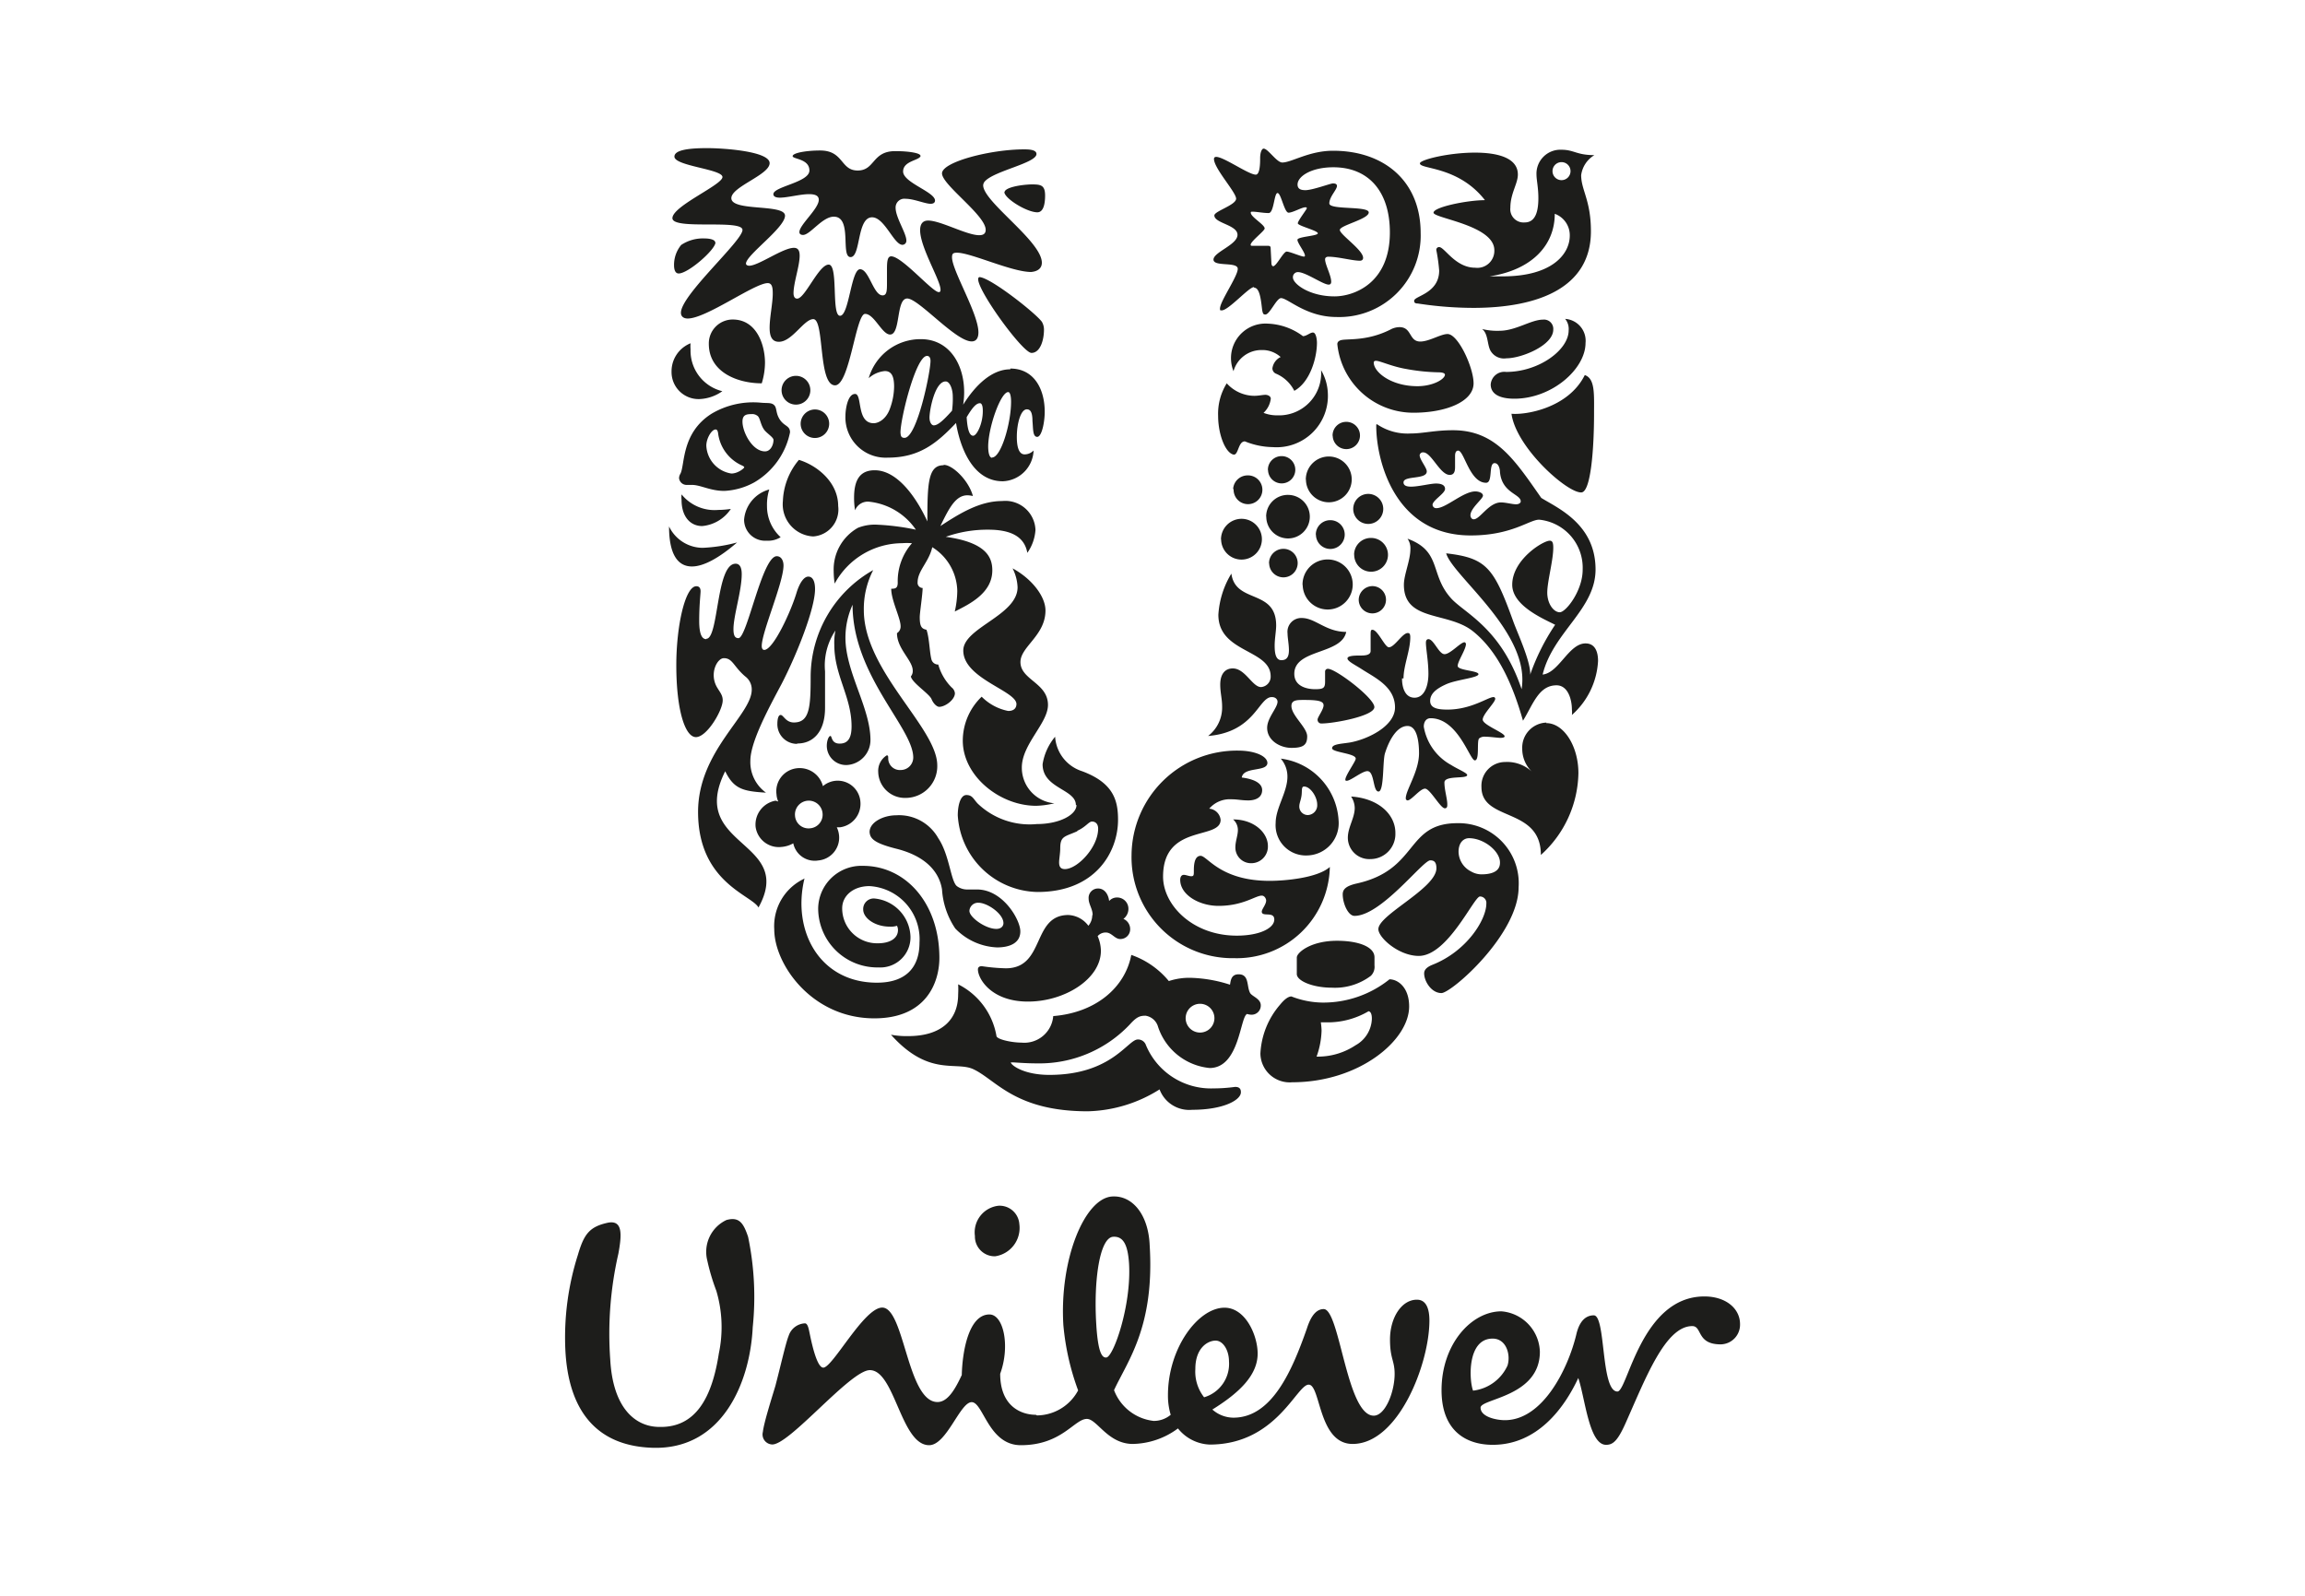
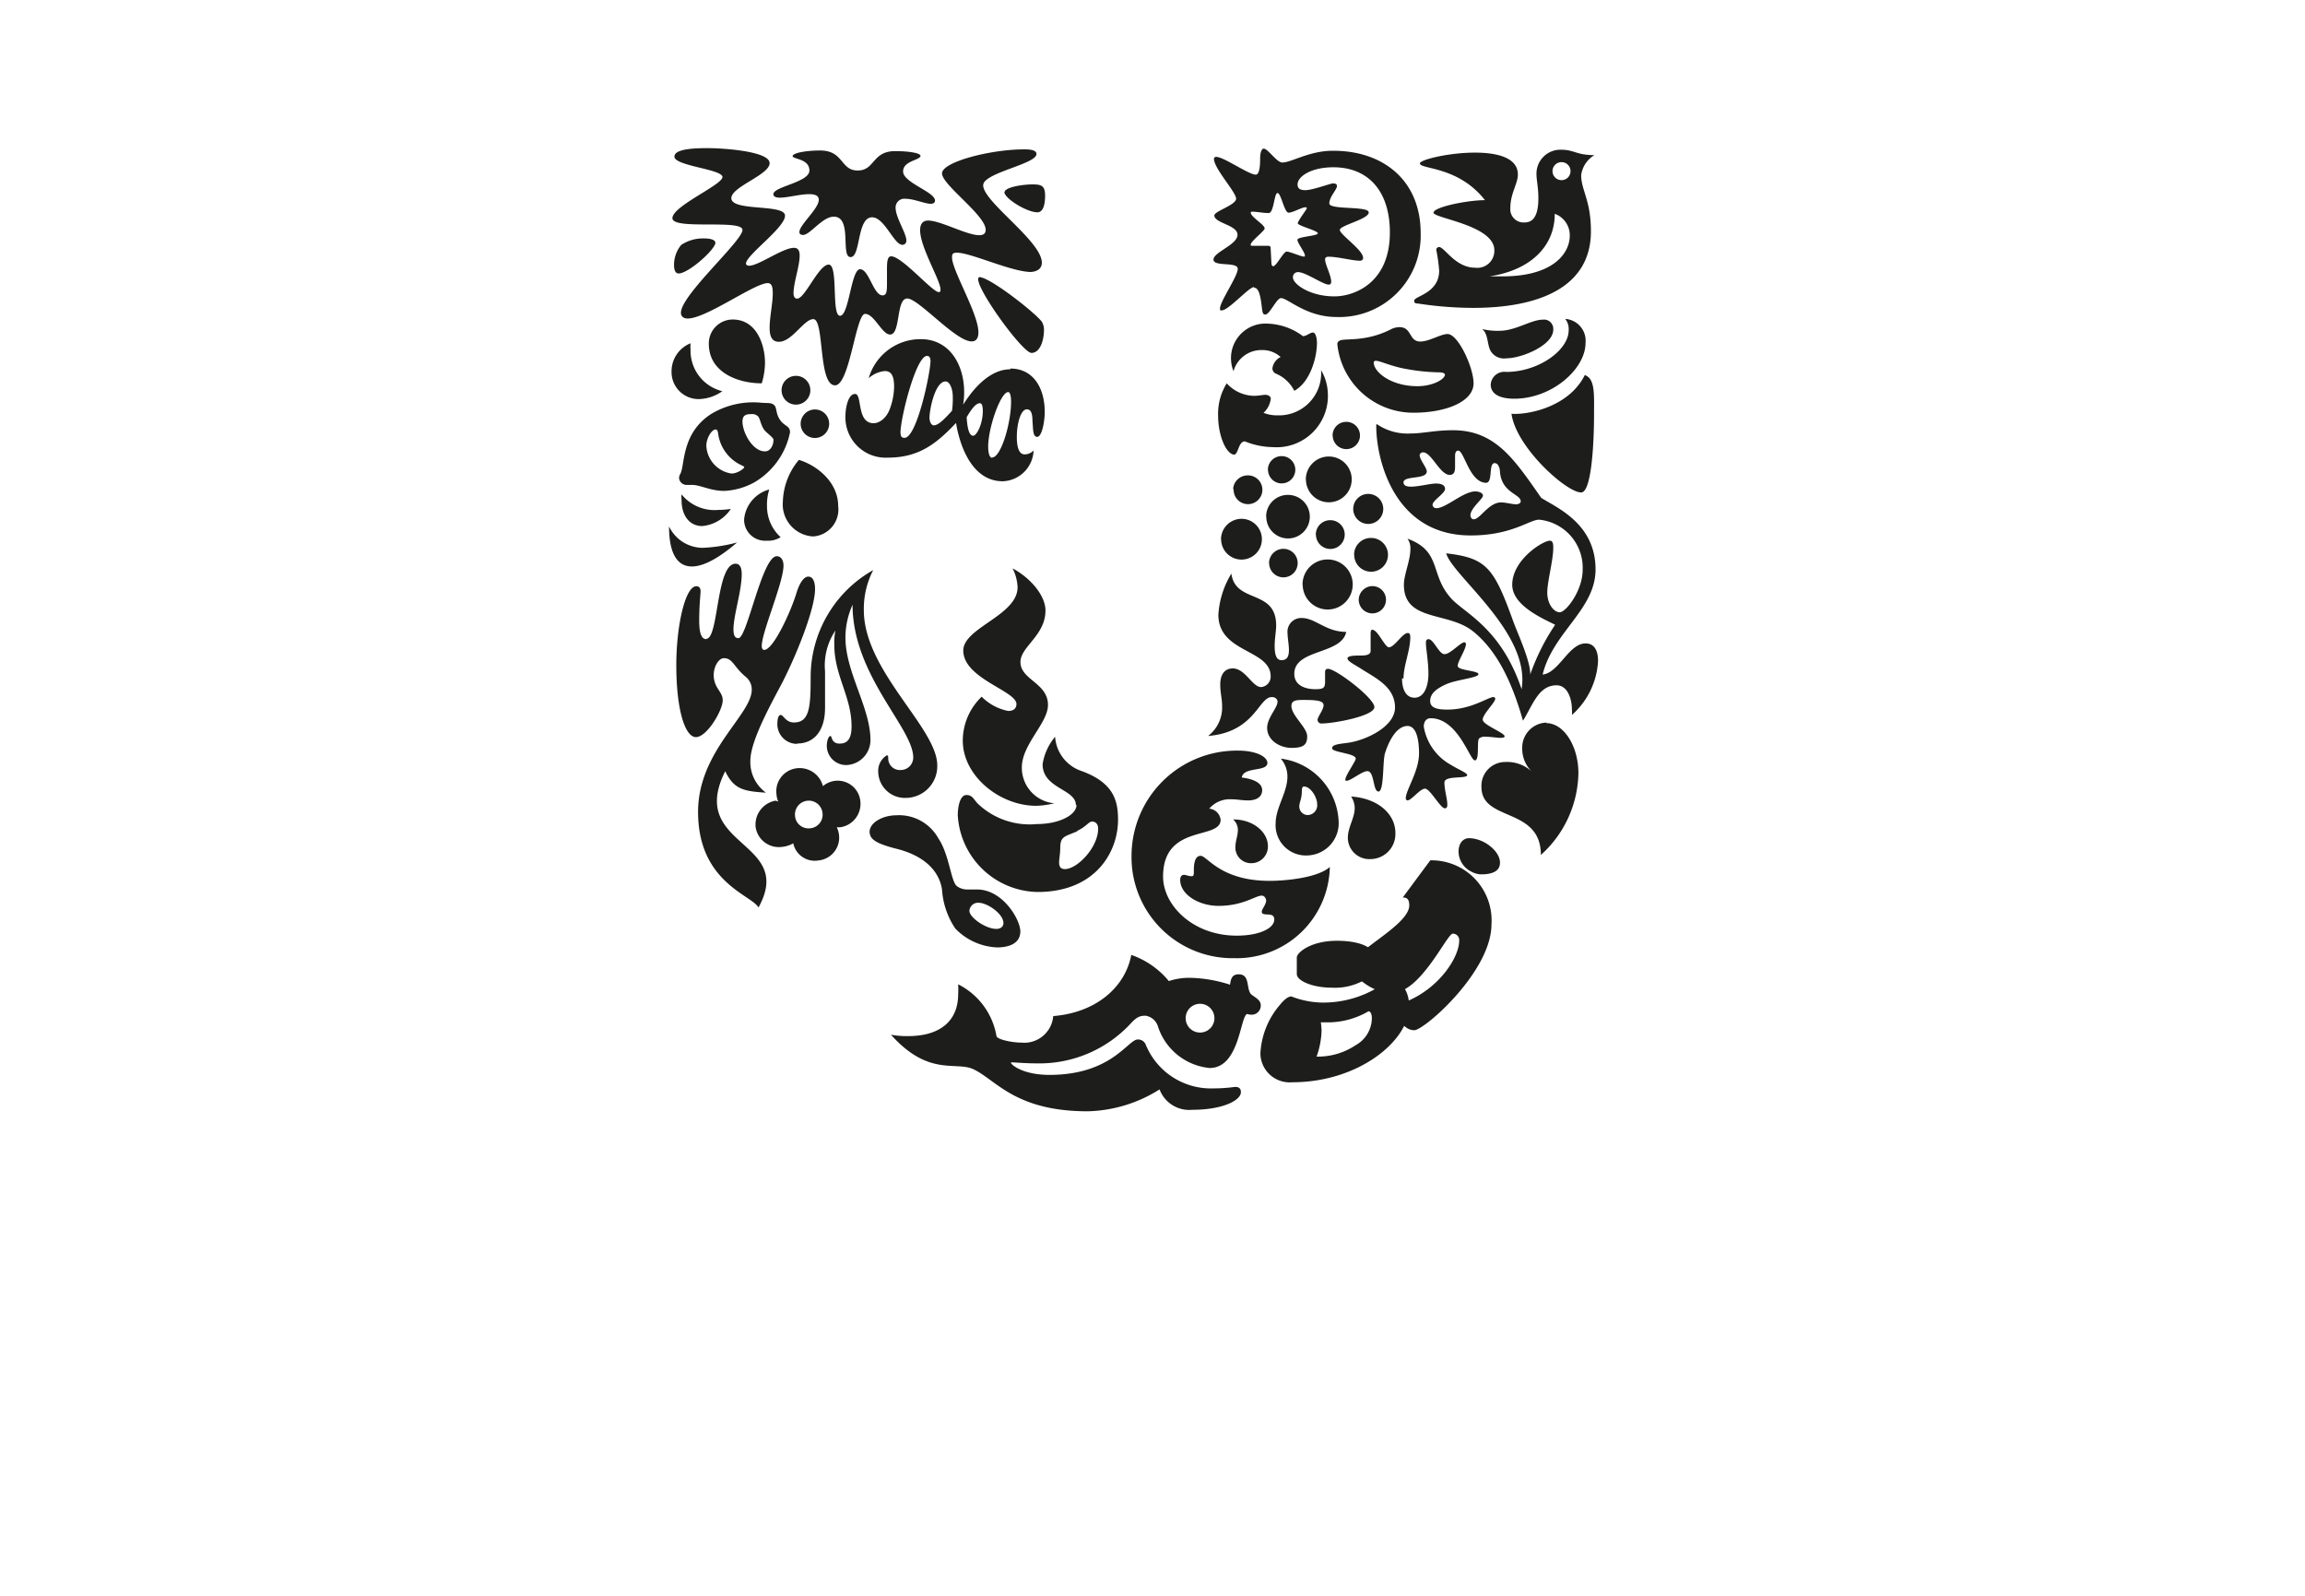
<svg xmlns="http://www.w3.org/2000/svg" id="Capa_1" data-name="Capa 1" viewBox="0 0 184.25 127.56">
  <defs>
    <style>.cls-1{fill:#1d1d1b;}</style>
  </defs>
  <title>logo Unilever</title>
-   <path class="cls-1" d="M57.26,103.18a17,17,0,0,1-.72-2.41,2.81,2.81,0,0,1,1.53-3.25c1-.27,1.35.21,1.73,1.35a23.49,23.49,0,0,1,.37,7.21c-.21,4.42-2.42,9.76-7.91,9.65-4.75-.11-6.85-3.18-7.07-7.87a21.72,21.72,0,0,1,1-7.54c.49-1.67.92-2.27,2.43-2.59,1.18-.21,1.08,1,.81,2.48a28.71,28.71,0,0,0-.65,8.46c.21,3.88,2,5.39,3.94,5.39,2.91.06,4.2-2.37,4.74-5.87A10.21,10.21,0,0,0,57.26,103.18ZM119.31,107c1.13,0,1.46,1.34,1.19,2.16a3.47,3.47,0,0,1-2.75,2C117.43,110.34,117.26,107,119.31,107Zm-21.07,1.83c0-.91-.48-1.67-1.07-1.67s-1.62.54-1.62,2.27a3.31,3.31,0,0,0,.7,2.26A2.78,2.78,0,0,0,98.24,108.83Zm-16.76-11a1.58,1.58,0,0,0-1.67-1.45,2.14,2.14,0,0,0-1.88,2.42,1.58,1.58,0,0,0,1.62,1.62A2.29,2.29,0,0,0,81.48,97.84ZM90.25,101c-.1-1.51-.46-2.19-1.27-2.14-1.07.07-1.57,3.45-1.35,7,.14,2.32.48,2.68.8,2.65C89,108.48,90.45,104.34,90.25,101ZM126,106.68c-.67,2.77-2.69,6.84-5.71,6.84-.7,0-1.94-.27-1.94-1s4.74-.86,4.74-4.47a3.34,3.34,0,0,0-3.07-3.23c-2.42,0-4.79,2.64-4.79,6.3,0,3.29,2,4.37,4.09,4.37,3.56,0,5.71-2.92,6.84-5.34.55,1.62.86,5.34,2.22,5.34.53,0,.91-.27,1.56-1.73,1.61-3.61,3.18-7.76,5.33-7.76.81,0,.33,1.46,2.27,1.46a1.57,1.57,0,0,0,1.55-1.62c0-1.24-1.13-2.21-2.85-2.21-5.06,0-6.14,7.6-6.95,7.6-1.35,0-.91-6.09-1.89-6.09S126.11,106.2,126,106.68Zm-43.11,6.46a3.77,3.77,0,0,0,3.29-2A20.2,20.2,0,0,1,85,105.92c-.32-5.23,1.69-10.14,3.9-10.28,1.61-.1,2.9,1.43,3,3.91.4,6.51-1.77,9.23-2.85,11.57a3.84,3.84,0,0,0,3.18,2.46,2.11,2.11,0,0,0,1.35-.49,5.31,5.31,0,0,1-.22-1.56c0-3.78,2.42-7,4.52-7,1.68,0,2.65,2.21,2.65,3.67,0,1.72-1.46,3.13-3.62,4.47a2.57,2.57,0,0,0,1.68.65c3.07,0,4.68-3.72,5.87-7.11.21-.65.59-1.57,1.35-1.57,1.29,0,1.83,8.52,4,8.52.92,0,1.67-1.89,1.67-3.34,0-1.08-.37-1.19-.37-2.75,0-1.72.91-3.18,2.15-3.18.76,0,1,.75,1,1.67,0,3.45-2.48,9.86-6.14,9.86-2.75,0-2.54-4.74-3.51-4.74s-2.59,4.79-7.92,4.79a3.41,3.41,0,0,1-2.53-1.29,6.22,6.22,0,0,1-3.61,1.24c-2,0-2.86-2-3.67-2-1,0-2,2.1-5.28,2.1-2.59,0-3-3.44-3.93-3.44s-2,3.44-3.4,3.44c-2.26,0-2.74-6-4.74-6-1.56,0-6.5,6.08-7.84,5.94a.8.8,0,0,1-.71-1c.08-.74.72-2.74,1-3.68.43-1.64.83-3.44,1.06-4a1.44,1.44,0,0,1,1.3-1c.24,0,.31.48.39.85.27,1.33.65,2.69,1.08,2.69.75,0,3.25-4.8,4.71-4.8,1.78,0,2,7.55,4.42,7.55.81,0,1.4-1,1.94-2.16.05-2,.59-4.84,2.21-4.84,1.13,0,1.67,2.53.86,4.74,0,2.64,1.72,3.28,2.85,3.28" />
  <path class="cls-1" d="M120.42,28.64a1.24,1.24,0,0,1-1.29-.63c-.26-.51-.17-1.34-.66-1.71a5.07,5.07,0,0,0,1.4.14c1.29,0,2.52-.89,3.47-.89a.74.74,0,0,1,.82.8C124.16,27.61,121.62,28.64,120.42,28.64Zm.63,3.23c3,0,5.69-2.37,5.69-4.46a1.75,1.75,0,0,0-1.63-1.92,1.27,1.27,0,0,1,.28.92c0,1.57-2.39,3.32-5,3.32a1.09,1.09,0,0,0-1.23,1C119.16,31.53,119.93,31.87,121.05,31.87Zm-.23,1.2c.37,2.72,4.49,6.38,5.6,6.29.75-.06,1-3.54,1-6.29,0-1.57.09-2.8-.74-3.09-1.32,2.66-4.77,3.21-5.89,3.09" />
  <path class="cls-1" d="M56.46,51.06c1,0,.77-6,2.34-6,.37,0,.49.37.49.83,0,1.34-.66,3.32-.66,4.4,0,.55.14.72.4.72.69,0,1.89-6.55,3.06-6.55.37,0,.54.37.54.74,0,1.37-1.74,5.32-1.74,6.44,0,.17.06.31.2.31.72,0,2.15-3.09,2.6-4.63.26-.8.6-1.23.92-1.23s.54.31.54,1c0,1.54-1.43,5.18-2.69,7.61-1,1.88-2.48,4.6-2.48,6.11a3,3,0,0,0,1.25,2.55c-1.83-.11-2.57-.29-3.26-1.71-3.06,6.09,5.64,5.49,2.66,10.89-.54-1-4.83-2-4.83-7.64,0-4.88,4.29-7.74,4.29-9.77a1.29,1.29,0,0,0-.52-1.06c-.94-.8-1-1.46-1.71-1.46-.54,0-1.2,1.26-.52,2.37.23.38.43.6.43,1,0,.8-1.26,2.94-2.14,2.94s-1.57-2.2-1.57-5.75c0-3.14.71-6.31,1.6-6.31.25,0,.34.17.34.4s-.11,1.11-.11,2.37.31,1.46.57,1.46" />
  <path class="cls-1" d="M63.75,59.43c1.2,0,2.2-.88,2.2-2.85V53.66a5,5,0,0,1,.83-3.26,4.88,4.88,0,0,0-.09,1.14c0,2.46,1.38,4.15,1.38,6.52,0,.89-.26,1.38-.95,1.38s-.6-.61-.74-.61-.29.38-.29.78a1.54,1.54,0,0,0,1.63,1.54,2,2,0,0,0,1.86-2c0-2.57-2-5.43-2-8.18a6.39,6.39,0,0,1,.57-2.63C68.15,54,73,58.18,73,60.55a1,1,0,0,1-1,1,.93.93,0,0,1-1-.91c0-.2,0-.26-.12-.26a1.46,1.46,0,0,0-.68,1.32,2.13,2.13,0,0,0,2.2,2.08,2.53,2.53,0,0,0,2.52-2.6c0-3-5.87-7.55-5.87-12.41a6.75,6.75,0,0,1,.75-3.2,9.82,9.82,0,0,0-5,8.49c0,2.46-.08,3.69-1.34,3.69-.66,0-.83-.6-1.06-.6s-.26.51-.26.66a1.57,1.57,0,0,0,1.55,1.65" />
  <path class="cls-1" d="M107.07,27.24c.36-.24,2,.14,4.06-.89a1.53,1.53,0,0,1,.74-.2c1,0,.74,1.15,1.66,1.15.71,0,1.63-.6,2.18-.6.85,0,2.08,2.68,2.08,3.94,0,1.46-2.2,2.35-4.8,2.35a6.11,6.11,0,0,1-6.09-5.47A.29.29,0,0,1,107.07,27.24Zm6.23,3.63c1.26,0,2.2-.57,2.2-.92,0-.11-.17-.19-.54-.19a15.74,15.74,0,0,1-2.52-.26c-1.2-.2-2.12-.66-2.46-.66-.11,0-.17.06-.17.14,0,.75,1.37,1.89,3.49,1.89" />
-   <path class="cls-1" d="M64.35,70.21a4.18,4.18,0,0,0-2.46,4.07c0,2.8,3,7.12,8,7.12,4.17,0,5.2-2.89,5.2-4.84,0-4.32-2.66-7.35-6.11-7.35a3.46,3.46,0,0,0-3.58,3.4,4.73,4.73,0,0,0,4.83,4.72,2.41,2.41,0,0,0,2.55-2.45,3.17,3.17,0,0,0-2.89-3.06.84.84,0,0,0-.89.88c0,.69.94,1.37,2.12,1.37A1.54,1.54,0,0,0,71.7,74a.77.77,0,0,1,.08.34c0,.66-.63,1.06-1.6,1.06a2.79,2.79,0,0,1-2.86-2.8c0-1,.89-1.77,2.18-1.77a4.25,4.25,0,0,1,4,4.52c0,2-1.11,3.2-3.4,3.2-4.57,0-6.8-4.12-5.8-8.3" />
  <path class="cls-1" d="M97,87a12.89,12.89,0,0,0,1.73-.12c.43,0,.46.26.46.43,0,.63-1.41,1.4-3.89,1.4a2.53,2.53,0,0,1-2.61-1.63,11.22,11.22,0,0,1-5.74,1.75c-5.86,0-7.35-2.55-9.18-3.38-1.4-.62-3.55.61-6.55-2.74a6.85,6.85,0,0,0,1.37.11c2.63,0,4-1.28,4-3.34a7.16,7.16,0,0,0,0-.8,5.7,5.7,0,0,1,3.06,4.12c0,.28,1.23.54,2,.54a2.32,2.32,0,0,0,2.54-2.12c3.44-.28,5.75-2.31,6.24-4.89a6.76,6.76,0,0,1,3,2.09,5.23,5.23,0,0,1,1.72-.26,11.11,11.11,0,0,1,3.17.55c.06-.37.11-.83.69-.83.86,0,.63.94.91,1.48.15.29.86.46.86,1a.73.73,0,0,1-.74.75,1.22,1.22,0,0,1-.35-.06c-.57.2-.6,4.32-3,4.32a4.83,4.83,0,0,1-4.12-3.29,1.23,1.23,0,0,0-1-.89c-.45,0-.71.09-1.25.69A9.94,9.94,0,0,1,82.91,85c-1,0-1.75-.08-2-.08s-.11,0-.11,0c0,.2,1,1,3.08,1,5,0,6.27-2.83,7.07-2.83a.66.66,0,0,1,.65.45A5.63,5.63,0,0,0,97,87Zm-2.22-5.72a1.15,1.15,0,1,0,2.29,0,1.15,1.15,0,0,0-2.29,0" />
-   <path class="cls-1" d="M117.42,67c-.4,0-.83.32-.83,1.09a1.8,1.8,0,0,0,1,1.57,1.68,1.68,0,0,0,.82.23c.83,0,1.49-.23,1.49-.92C119.93,68.07,118.64,67,117.42,67Zm-3.09,1.77c-.6,0-3.92,4.44-6.06,4.44-.51,0-.94-1-.94-1.72,0-.4.25-.68,1.17-.88,4.92-1.12,3.83-4.81,8-4.81a4.8,4.8,0,0,1,4.89,5.12c0,3.77-5.37,8.46-6.17,8.46s-1.38-.94-1.38-1.57c0-.2.09-.46.66-.69,2.74-1.08,4.31-3.6,4.31-4.89a.51.51,0,0,0-.51-.57c-.48,0-2.57,4.75-4.89,4.75-1.6,0-3.23-1.46-3.23-2.14,0-1.15,4.64-3.26,4.64-4.87,0-.6-.29-.63-.52-.63" />
+   <path class="cls-1" d="M117.42,67c-.4,0-.83.32-.83,1.09a1.8,1.8,0,0,0,1,1.57,1.68,1.68,0,0,0,.82.23c.83,0,1.49-.23,1.49-.92C119.93,68.07,118.64,67,117.42,67Zm-3.09,1.77a4.8,4.8,0,0,1,4.89,5.12c0,3.77-5.37,8.46-6.17,8.46s-1.38-.94-1.38-1.57c0-.2.09-.46.66-.69,2.74-1.08,4.31-3.6,4.31-4.89a.51.51,0,0,0-.51-.57c-.48,0-2.57,4.75-4.89,4.75-1.6,0-3.23-1.46-3.23-2.14,0-1.15,4.64-3.26,4.64-4.87,0-.6-.29-.63-.52-.63" />
  <path class="cls-1" d="M57.74,31.27a3.38,3.38,0,0,1-1.85.63,2.16,2.16,0,0,1-2.21-2.2,2.41,2.41,0,0,1,1.52-2.26,2.58,2.58,0,0,0,0,.48A3.33,3.33,0,0,0,57.74,31.27Zm6.12,5.49a5.41,5.41,0,0,0-1.28,3.29A2.57,2.57,0,0,0,65,42.88,2.16,2.16,0,0,0,67,40.45C67,38.53,65.29,37.19,63.86,36.76ZM54.37,37.9a.7.7,0,0,0-.09.32.61.61,0,0,0,.55.54c.23,0,.37,0,.48,0,.69,0,1.46.48,2.58.48a5.51,5.51,0,0,0,2.4-.68,6,6,0,0,0,2.86-4c0-.54-.44-.47-.8-1s-.23-.94-.46-1.17-.54-.15-1.06-.2a6.53,6.53,0,0,0-3.95.88C54.41,34.63,54.77,37.25,54.37,37.9Zm6.72-3.54c.2.27.74.6.74.8,0,.4-.23.92-.68.92-1,0-1.8-1.52-1.8-2.38,0-.54.31-.6.74-.6a.66.66,0,0,1,.43.12C60.77,33.36,60.77,33.93,61.09,34.36Zm-2.63,3.49a2.36,2.36,0,0,1-2-2.23c0-.57.42-1.29.74-1.29.11,0,.17.09.2.29a3.26,3.26,0,0,0,1.94,2.6c.09.05.15.08.15.14S59,37.85,58.46,37.85Zm2.43-7.21A5.72,5.72,0,0,0,61.15,29c0-1.37-.63-3.46-2.58-3.46a1.91,1.91,0,0,0-1.91,1.95C56.66,29.73,58.92,30.64,60.89,30.64ZM53.48,42.08c0,2.17.66,3.2,1.83,3.2.92,0,2.15-.66,3.61-1.92a12.63,12.63,0,0,1-2.75.43A3,3,0,0,1,53.48,42.08Zm1-2.55a2.12,2.12,0,0,0,0,.43c0,1.35.71,2.09,1.65,2.09a3.08,3.08,0,0,0,2.29-1.37,6.83,6.83,0,0,1-1,.08A3.39,3.39,0,0,1,54.49,39.53Zm7-.4a2.73,2.73,0,0,0-2,2.4,1.68,1.68,0,0,0,1.8,1.69,1.89,1.89,0,0,0,1.12-.28,3.35,3.35,0,0,1-1.09-2.49A4,4,0,0,1,61.49,39.13Zm1-7.83a1.15,1.15,0,0,0,2.29,0,1.15,1.15,0,1,0-2.29,0ZM64,33.87a1.14,1.14,0,1,0,1.14-1.14A1.15,1.15,0,0,0,64,33.87" />
  <path class="cls-1" d="M108.61,47.91a1.11,1.11,0,0,1,1.08-1.06,1.09,1.09,0,1,1-1.08,1.06Zm-10-8.81A1.15,1.15,0,1,0,99.72,38,1.16,1.16,0,0,0,98.57,39.1Zm-1,4a1.63,1.63,0,1,0,1.63-1.63A1.65,1.65,0,0,0,97.6,43.14Zm3.61-1.83A1.74,1.74,0,1,0,103,39.56,1.73,1.73,0,0,0,101.21,41.31Zm.14-3.72a1.09,1.09,0,1,0,1.08-1.09A1.09,1.09,0,0,0,101.35,37.59Zm5.17-2.74a1.09,1.09,0,1,0,1.09-1.09A1.09,1.09,0,0,0,106.52,34.85Zm-2.14,3.51a1.83,1.83,0,1,0,1.83-1.83A1.84,1.84,0,0,0,104.38,38.36Zm-2.94,6.69a1.14,1.14,0,1,0,1.14-1.14A1.15,1.15,0,0,0,101.44,45.05Zm3.74-2.29a1.15,1.15,0,1,0,1.15-1.14A1.15,1.15,0,0,0,105.18,42.76Zm-1.06,4a2,2,0,1,0,2-2A2,2,0,0,0,104.12,46.8Zm4.12-2.44A1.35,1.35,0,1,0,109.58,43,1.34,1.34,0,0,0,108.24,44.36Zm-.08-3.6a1.2,1.2,0,1,0,1.19-1.2,1.2,1.2,0,0,0-1.19,1.2" />
  <path class="cls-1" d="M111.07,78.28a8.47,8.47,0,0,1-5.38,1.86,7.05,7.05,0,0,1-2.46-.49c-.28,0-.6.28-.91.66a6.45,6.45,0,0,0-1.57,3.91,2.34,2.34,0,0,0,2.54,2.29c5.35,0,9.35-3.35,9.35-6.06C112.64,78.91,111.73,78.28,111.07,78.28ZM109.58,78a1,1,0,0,0,.29-.83v-.65c0-.83-1.26-1.32-3-1.32-2.09,0-3.21.94-3.21,1.34v1.32c0,.54,1.26,1.09,2.81,1.09A4.76,4.76,0,0,0,109.58,78Zm-.23,2.83c.14,0,.31.09.31.61a2.51,2.51,0,0,1-1.3,2.11,5.46,5.46,0,0,1-3.12.91,6.66,6.66,0,0,0,.4-2.08,5.39,5.39,0,0,0-.06-.66H106a6.43,6.43,0,0,0,3.4-.89" />
  <path class="cls-1" d="M98.43,45.85c.32,2.43,3.58,1.2,3.58,4.15,0,.43-.12,1.06-.12,1.6s.06,1.17.54,1.17.6-.34.6-.8-.11-1-.11-1.34a1.1,1.1,0,0,1,1.14-1.23c1.09,0,1.92,1.11,3.55,1.11-.37,1.83-4.15,1.35-4.15,3.35,0,1,1,1.23,1.66,1.23s.8-.09.8-.6c0-.29,0-.6,0-.8a.22.22,0,0,1,.23-.23c.63,0,3.71,2.34,3.71,3.06s-3.26,1.31-4.2,1.31a.3.3,0,0,1-.34-.31c0-.2.48-.8.48-1.14s-.43-.43-1.57-.43c-.55,0-1,0-1,.48,0,.77,1.26,1.72,1.26,2.43s-.34.92-1.26.92-1.94-.6-1.94-1.6c0-.8.83-1.6.83-2.09,0-.14-.11-.37-.46-.37-1.06,0-1.34,2.8-5.09,3.11a2.87,2.87,0,0,0,1.12-2.37c0-.6-.15-1.09-.15-1.74,0-.86.4-1.29,1-1.29,1,0,1.57,1.49,2.26,1.49a.83.83,0,0,0,.77-.86c0-2.17-4.18-1.86-4.18-4.92A7.14,7.14,0,0,1,98.43,45.85Zm13.64,8.38c0,.71.23,1.54,1,1.54s1.11-.91,1.11-1.91-.2-2-.2-2.49c0-.2.09-.28.2-.28.43,0,.83,1.2,1.29,1.2s1.28-.95,1.59-.95c.09,0,.12.12.12.14,0,.43-.66,1.38-.66,1.75s1.66.37,1.66.66-1.74.43-2.57.8-1.29.77-1.29,1.34.58.69,1.38.69c1.91,0,3.25-1,3.68-1a.13.13,0,0,1,.14.14c0,.29-1,1.23-1,1.66s1.78,1.06,1.75,1.34c0,.09-.15.12-.35.12s-.8-.09-1.17-.09a.69.69,0,0,0-.52.14c-.2.23.06,1.75-.34,1.75s-1.34-3.37-3.54-3.37c-.32,0-.54.25-.54.68A4.31,4.31,0,0,0,116,61.15c.48.31,1.28.63,1.28.8,0,.34-1.82,0-1.82.6s.23,1.29.23,1.75c0,.14,0,.31-.2.31-.35,0-1.18-1.57-1.58-1.57s-1.09.94-1.4.94a.16.16,0,0,1-.14-.17c0-.66,1.06-2.14,1.06-3.6,0-.69-.09-2.18-.92-2.18s-1.46,1.09-1.8,2.18c-.2.62-.06,3.06-.52,3.06s-.31-1.63-.89-1.63c-.42,0-1.33.77-1.65.77-.06,0-.11,0-.11-.09,0-.34.83-1.46.83-1.68,0-.43-1.89-.49-1.89-.83s.74-.35,1.43-.46c1.45-.26,3.6-1.32,3.6-2.8,0-1.66-1.61-2.38-2.66-3.06-.54-.35-1.14-.63-1.14-.86s.68-.23,1-.23.85,0,.85-.37,0-.77,0-1.17,0-.52.14-.52c.43,0,1,1.4,1.32,1.4.45,0,1.08-1.14,1.51-1.14.14,0,.2.08.2.34,0,1.06-.54,2.26-.54,3.29" />
  <path class="cls-1" d="M99.26,62.15c1.32.17,1.63.63,1.63,1,0,.63-.57.83-1.11.83s-.86-.09-1.35-.09a2.16,2.16,0,0,0-1.77.75,1,1,0,0,1,.91.89c0,1.65-4.6.28-4.6,4.54,0,2.26,2.35,4.72,5.89,4.72,1.83,0,3-.6,3-1.29s-1-.17-1-.63c0-.2.35-.57.35-.89,0-.13-.12-.39-.35-.39-.51,0-1.49.82-3.46.82-1.54,0-3.06-.88-3.06-2.08,0-.26.12-.4.29-.4s.4.11.6.11.2-.11.2-.43,0-1.2.54-1.2,1.57,2,5.52,2c1.31,0,3.86-.25,4.81-1.11a7.44,7.44,0,0,1-7.64,7.29,8.07,8.07,0,0,1-8.21-8.24A8.42,8.42,0,0,1,99,60c1.25,0,2.31.42,2.31,1C101.26,61.72,99.4,61.26,99.26,62.15ZM108,63.67a1.7,1.7,0,0,1,.29.91c0,.8-.55,1.55-.55,2.38a1.71,1.71,0,0,0,1.8,1.71,2,2,0,0,0,2-2.06C111.56,65.1,110.18,63.81,108,63.67ZM98.57,65.5a1.13,1.13,0,0,1,.38.85c0,.43-.2.89-.2,1.38A1.25,1.25,0,0,0,100,69a1.33,1.33,0,0,0,1.35-1.37C101.35,66.55,100.23,65.5,98.57,65.5Zm3.81-4.86A5.28,5.28,0,0,1,107,65.58a2.58,2.58,0,0,1-2.52,2.8,2.42,2.42,0,0,1-2.51-2.6c0-1.2.94-2.46.94-3.69A2.19,2.19,0,0,0,102.38,60.64Zm1.48,3.8a.68.68,0,0,0,.69.71.78.78,0,0,0,.74-.85c0-.6-.54-1.43-1.05-1.43-.23,0-.15.34-.2.71s-.18.63-.18.86" />
  <path class="cls-1" d="M72.3,35c1,0,2.08-5.26,2.08-6.15,0-.23-.08-.4-.28-.4-.89,0-2.12,5-2.12,6.12C72,34.79,72,35,72.3,35Zm7,1.57c.72,0,1.52-2.75,1.52-4.46,0-.37-.06-.77-.23-.77-.6,0-1.6,2.83-1.6,4.37C79,36.33,79.13,36.59,79.3,36.59ZM74.64,34c.31,0,.72-.34,1.46-1.17a6.89,6.89,0,0,0,.06-1.14c0-.57-.23-1.2-.57-1.2-.86,0-1.29,2.28-1.29,2.89C74.3,33.76,74.47,34,74.64,34Zm3.92-1.17c0-.48-.12-.6-.23-.6-.29,0-.6.34-1.06,1.12.06,1,.23,1.48.52,1.48S78.56,33.87,78.56,32.87Zm2.2-3.37c1.89,0,2.75,1.63,2.75,3.46,0,.8-.23,2-.6,2s-.32-.66-.38-1.26c0-.77-.2-.94-.45-.94-.49,0-.8,1.14-.8,2.2,0,.66.11,1.4.62,1.4a1,1,0,0,0,.72-.31,2.56,2.56,0,0,1-2.46,2.46c-2.52,0-3.46-2.95-3.74-4.66-1.52,1.6-2.92,2.77-5.44,2.77a3.22,3.22,0,0,1-3.4-3.35c0-.48.17-1.74.77-1.74s.09,2.34,1.49,2.34c.34,0,1-.28,1.32-1.23a5.26,5.26,0,0,0,.31-1.68c0-.78-.17-1.26-.74-1.26a2.25,2.25,0,0,0-1.29.57,4.31,4.31,0,0,1,4.17-3.12c2.26,0,3.46,2,3.46,4.24a6.45,6.45,0,0,1-.08,1c1-1.6,2.31-2.83,3.77-2.83" />
-   <path class="cls-1" d="M75.41,37.19c-1.23,0-1.28,1.49-1.28,4.49-.92-2-2.43-4.09-4.21-4.09-1.2,0-1.65.8-1.65,2.2a6,6,0,0,0,.08,1,1.09,1.09,0,0,1,1.18-.68,5.19,5.19,0,0,1,3.68,2.23,18.94,18.94,0,0,0-3.11-.4,3.63,3.63,0,0,0-1.52.25,3.82,3.82,0,0,0-1.94,3.46,6.76,6.76,0,0,0,.08,1,6.17,6.17,0,0,1,5.38-3.23,5.45,5.45,0,0,1,.8,0,4.6,4.6,0,0,0-1.14,3.15c0,.46-.2.49-.52.49,0,.94.75,2.34.75,3a.62.62,0,0,1-.29.55c0,1.26,1.26,2.17,1.26,3a.67.67,0,0,1-.15.46c.09.51,1.47,1.38,1.65,1.81s.47.62.61.62c.49,0,1.26-.57,1.26-1.09a.67.67,0,0,0-.26-.46A4.19,4.19,0,0,1,75,53.12a.55.55,0,0,1-.55-.43c-.15-.59-.16-1.69-.39-2.35-.37-.08-.54-.23-.54-1,0-.37.23-1.83.23-2.34a.41.41,0,0,1-.4-.46c0-.92.91-1.63,1.17-2.8a4.21,4.21,0,0,1,2,3.51,7.74,7.74,0,0,1-.2,1.63c1.2-.6,3-1.48,3-3.29,0-1.05-.49-2.23-3.72-2.68A9.9,9.9,0,0,1,79,42.34c1.83,0,2.89.57,3.12,1.85a3.57,3.57,0,0,0,.65-1.83,2.41,2.41,0,0,0-2.66-2.31c-1.74,0-3.28.91-4.94,2,.74-1.55,1.26-2.46,2.17-2.46a2.12,2.12,0,0,1,.43.06c-.34-1.26-1.63-2.49-2.32-2.49" />
  <path class="cls-1" d="M123.59,57.8c1.43,0,2.58,1.86,2.58,4a9,9,0,0,1-3,6.54c0-3.86-4.75-2.63-4.75-5.43a1.9,1.9,0,0,1,1.89-2,2.91,2.91,0,0,1,2.14.77,2.53,2.53,0,0,1-.77-1.83,2,2,0,0,1,1.94-2.09" />
  <path class="cls-1" d="M98.06,30.64a3,3,0,0,0,2.2,1c.32,0,.69-.08.89-.08s.43.11.43.31A1.84,1.84,0,0,1,101,33a2.93,2.93,0,0,0,1.12.2,3.37,3.37,0,0,0,3.48-3.61,3.87,3.87,0,0,1,.54,1.83,4.1,4.1,0,0,1-4.4,4.32,6.12,6.12,0,0,1-2.23-.46c-.54,0-.51,1.09-.89,1.06-.65-.11-1.25-1.57-1.25-3.12A4.59,4.59,0,0,1,98.06,30.64Zm4.32-2.09a2.16,2.16,0,0,0-1.49-.57,2.32,2.32,0,0,0-2.29,1.69,2.8,2.8,0,0,1-.2-1,2.76,2.76,0,0,1,2.95-2.8,5,5,0,0,1,2.8,1c.29,0,.57-.29.8-.29s.32.49.32.83c0,1.14-.52,3.12-1.81,3.83A2.91,2.91,0,0,0,102,29.87a.46.46,0,0,1-.29-.43,1.19,1.19,0,0,1,.63-.89" />
  <path class="cls-1" d="M78.19,22.32c0,1,3.57,5.89,4.26,5.89s1-1,1-1.86a1.21,1.21,0,0,0-.17-.63c-.52-.71-4.15-3.57-5-3.57A.16.16,0,0,0,78.19,22.32Zm-21-2.94c0,.57-2.17,2.48-2.94,2.48-.29,0-.37-.34-.37-.65a2.5,2.5,0,0,1,.57-1.63,3.14,3.14,0,0,1,1.88-.52C56.71,19.06,57.17,19.15,57.17,19.38ZM83.28,21c0-1.71-4.64-4.83-4.69-6.17a.51.51,0,0,1,.16-.36c.8-.83,4.1-1.44,4.1-2.16,0-.37-.69-.37-1-.37-2.66,0-6.55,1-6.55,1.92s3.49,3.34,3.49,4.51c0,.32-.2.43-.52.43-1,0-3.08-1.17-4.08-1.17-.46,0-.64.31-.64.77,0,1.38,1.63,4,1.63,4.75,0,.08,0,.2-.14.2-.51,0-2.94-2.86-3.8-2.86-.31,0-.34.43-.34,1.06v1c0,.66,0,1.06-.35,1.06-.74,0-1.08-2.09-1.8-2.09s-.88,3.72-1.6,3.72-.11-4.09-.91-4.09-1.89,2.72-2.52,2.72c-.23,0-.29-.23-.29-.43,0-.83.49-2.18.49-3,0-.4-.12-.63-.46-.63-.88,0-2.83,1.43-3.57,1.43-.12,0-.26-.05-.26-.17,0-.68,3.12-2.86,3.12-3.83s-4.29-.31-4.29-1.4c0-.92,3.06-1.86,3.06-2.8s-3.63-1.2-5-1.2c-1.69,0-2.61.2-2.61.68,0,.75,3.84,1,3.84,1.63s-4,2.32-4,3.29,5.6.06,5.6.94S54.43,23.58,54.43,25c0,.31.23.46.54.46,1.49,0,5.34-2.83,6.4-2.83.38,0,.4.45.4.85,0,.75-.25,1.89-.25,2.72,0,.66.17,1.12.74,1.12,1.06,0,2-1.81,2.75-1.81.91,0,.37,5.29,1.74,5.29,1.17,0,1.66-5.71,2.4-5.71s1.35,1.65,2,1.65c.86,0,.46-2.88,1.37-2.88s3.86,3.43,5.15,3.43c.4,0,.54-.32.54-.72,0-1.51-2.11-4.94-2.11-6,0-.29.08-.37.4-.37,1.11,0,4.37,1.54,5.92,1.54C83,21.69,83.28,21.41,83.28,21Zm-3-5.66c0,.52,1.8,1.63,2.64,1.63.48,0,.62-.65.62-1.34,0-.86-.37-.89-1.11-.89C81.51,14.77,80.3,15,80.3,15.37Zm-6.72-2.91c0-.18-.85-.35-2-.35-1.86,0-1.61,1.55-3,1.55s-1.11-1.6-3-1.6c-1.14,0-2.2.2-2.2.45s1.34.2,1.34,1.15-2.88,1.28-2.88,1.89c0,.2.22.28.51.28.63,0,1.63-.28,2.34-.28.41,0,.78.08.78.45,0,.72-1.55,2-1.55,2.58,0,.17.14.23.29.23.57,0,1.54-1.46,2.46-1.46,1.51,0,.51,3.23,1.34,3.23s.49-3.18,1.72-3.18c1,0,1.74,2.2,2.43,2.2a.32.32,0,0,0,.31-.34c0-.6-.86-1.83-.86-2.63a.7.7,0,0,1,.8-.71c.66,0,1.55.4,2,.4.17,0,.35-.06.35-.26,0-.69-2.55-1.43-2.55-2.32s1.4-.88,1.4-1.28" />
  <path class="cls-1" d="M124.28,17.09c0,2.54-1.86,4.49-5.21,5,.38,0,.72,0,1.06,0,3.92,0,5.35-1.77,5.35-3.26A1.82,1.82,0,0,0,124.28,17.09ZM119.45,20c0-2-4.86-2.55-4.86-3s2.71-1,4.11-1c-2.14-2.74-5.2-2.45-5.2-2.94,0-.29,2.29-.86,4.4-.86,1.78,0,3.43.4,3.43,1.75,0,.74-.6,1.51-.6,2.66a1.06,1.06,0,0,0,1.15,1.17c.89,0,1.09-.95,1.09-1.95,0-.83-.15-1.45-.15-1.86a1.91,1.91,0,0,1,2-2c1,0,1.2.43,2.63.43A2.2,2.2,0,0,0,126.39,14c0,1.2.78,2,.78,4.49,0,4.52-4.23,6.12-9.41,6.12a29.45,29.45,0,0,1-4.43-.35c-.23,0-.29-.08-.29-.22,0-.38,2-.58,2-2.41a14,14,0,0,0-.23-1.65.22.22,0,0,1,.23-.23c.43,0,1.29,1.65,2.88,1.65A1.36,1.36,0,0,0,119.45,20Zm4.65-6.32a.72.72,0,0,0,1.44,0,.72.72,0,1,0-1.44,0" />
  <path class="cls-1" d="M121.56,40.08c0-.6-1.51-.66-1.66-2.35,0-.25-.11-.71-.43-.71-.51,0-.11,1.57-.68,1.57-1.32,0-1.75-2.57-2.23-2.57-.12,0-.25.08-.25.43s0,.51,0,.88-.08.63-.43.63c-.77,0-1.46-1.8-2.11-1.8a.26.26,0,0,0-.29.23c0,.34.57,1,.57,1.29,0,.68-1.86.31-1.86.88,0,.26.26.34.6.34.6,0,1.55-.25,2-.25.29,0,.72.06.72.43s-1,.91-1,1.28a.29.29,0,0,0,.31.26c.78,0,2.14-1.34,3.12-1.34.17,0,.6.08.6.34s-1,1-1,1.57c0,.14.09.32.26.32.51,0,1.2-1.35,2.18-1.35.37,0,.91.15,1.2.15S121.56,40.16,121.56,40.08Zm.75,13.86a17.4,17.4,0,0,1,2-4c-.94-.48-3.43-1.52-3.43-3.2,0-2,2.46-3.52,3-3.52.23,0,.28.2.28.57,0,1-.48,2.69-.48,3.58s.51,1.57,1,1.57,1.83-1.72,1.83-3.4a3.86,3.86,0,0,0-3.48-4c-.78,0-2.18,1.26-5.47,1.26-6.14,0-7.55-6.09-7.55-8.75,0-.11,0-.14.06-.14a4.35,4.35,0,0,0,2.69.74c1,0,1.92-.26,3.38-.26,3.42,0,4.94,2.38,7.06,5.41,1.28.8,4.34,2.08,4.34,5.72,0,3.2-3.4,5-4.23,8.4,1.31-.14,2.09-2.49,3.43-2.49.69,0,1,.55,1,1.41a6.19,6.19,0,0,1-2.09,4.31,1.8,1.8,0,0,0,0-.43c0-.8-.31-1.94-1.23-1.94-1.43,0-1.88,1.54-2.68,2.83-.83-2.92-2-5.55-4-7.15s-5.52-.74-5.52-3.72c0-.8.52-1.94.52-2.85a1.33,1.33,0,0,0-.23-.83c2.75,1,1.77,2.85,3.46,4.74,1.05,1.2,4,2.35,5.66,7.29a5,5,0,0,0,.06-.77c0-4.23-5.61-8.38-6.09-10.09,3.25.37,3.82,1.17,5.37,5.46.32.89,1.35,3.09,1.35,4.17" />
  <path class="cls-1" d="M106.67,23.69c-2,0-3.32-1-3.32-1.51a.4.4,0,0,1,.4-.43c.63,0,2,1,2.46,1,.11,0,.2-.06.2-.23,0-.51-.49-1.37-.49-1.8,0-.11.09-.2.26-.2.77,0,1.92.32,2.52.32.2,0,.26-.12.26-.23,0-.63-1.86-1.86-1.86-2.23s2.31-.86,2.31-1.4-3.15-.18-3.15-.72.61-1.09.61-1.4c0-.14-.12-.2-.32-.2s-1.63.54-2.2.54c-.29,0-.63-.05-.63-.45,0-.66,1.11-1.38,2.86-1.38,2.83,0,4.52,1.95,4.52,5.21C111.1,22.66,108.21,23.69,106.67,23.69Zm-5.58-5.43c0-.31-1.11-.91-1.11-1.26,0-.05,0-.08.14-.08.31,0,.86.11,1.29.11s.43-1.6.71-1.6S102.66,17,103,17s1.06-.43,1.34-.43c.06,0,.12,0,.12.08s-.72,1-.72,1.2,1.6.58,1.6.8-1.63.26-1.63.52.6,1,.6,1.26a.07.07,0,0,1-.08.08c-.23,0-1.12-.4-1.38-.4s-.82,1.17-1.08,1.17c-.08,0-.14-.11-.14-.25l-.06-1.15c0-.11,0-.23-.2-.23l-1.2,0c-.15,0-.2,0-.2-.09C100,19.26,101.09,18.46,101.09,18.26ZM100.26,23c.46,0,.55,1.12.63,1.77.06.35.12.37.26.37.35,0,.89-1.31,1.25-1.31.55,0,2,1.51,4.44,1.51a6.51,6.51,0,0,0,6.72-6.71c0-4.15-2.92-6.58-7-6.58-1.92,0-3.32.94-4.06.94-.45,0-1.14-1.11-1.49-1.11-.14,0-.28.28-.28.77,0,.31,0,1.31-.35,1.31-.68,0-3.34-2-3.34-1.25s1.77,2.66,1.77,3.17-1.74,1-1.74,1.34c0,.63,1.85.75,1.85,1.55S97,20.15,97,20.75s1.94.14,1.94.74-1.42,2.6-1.42,3.17c0,.15,0,.15.14.15.54,0,2.17-1.86,2.57-1.86" />
-   <path class="cls-1" d="M87.31,73.16A1.32,1.32,0,0,1,87,74a2.11,2.11,0,0,0-1.6-.86c-2.94,0-1.83,4.26-5,4.26a15.18,15.18,0,0,1-1.92-.17c-.2,0-.31.09-.31.26,0,.74,1.06,2.57,4,2.57S88,78.25,88,76a3,3,0,0,0-.26-1.17.84.84,0,0,1,.66-.29c.46,0,.71.52,1.14.52a.78.78,0,0,0,.8-.8.88.88,0,0,0-.54-.81,1,1,0,0,0,.4-.77.9.9,0,0,0-.92-.94.83.83,0,0,0-.62.28c-.06-.51-.35-1-.89-1a.75.75,0,0,0-.75.81c0,.45.32.82.32,1.31" />
  <path class="cls-1" d="M71.64,67.84c2.29.57,3.43,1.8,3.66,3.26a6.31,6.31,0,0,0,1.06,3.12,4.92,4.92,0,0,0,3.34,1.51c1,0,1.86-.34,1.86-1.28s-1.4-3.35-3.46-3.35c-.2,0-.46,0-.74,0a1.38,1.38,0,0,1-.86-.26C76,70.47,75.9,68.33,75,67a3.59,3.59,0,0,0-3.37-1.83c-1,0-2.12.54-2.12,1.34C69.55,67,69.81,67.38,71.64,67.84Zm8,6.41c-.86,0-2.15-.92-2.15-1.44a.69.69,0,0,1,.72-.65c.71,0,2,.88,2,1.63,0,.2-.14.46-.57.46" />
  <path class="cls-1" d="M77,52c0-1.83,4.34-2.8,4.34-5.06a3.66,3.66,0,0,0-.4-1.51c1.52.82,2.63,2.23,2.63,3.37,0,2-2,2.89-2,4.12,0,1.43,2.2,1.66,2.2,3.43,0,1.46-2.09,3.14-2.09,5a2.85,2.85,0,0,0,2.6,2.86,6.83,6.83,0,0,1-1.46.2c-2.89,0-5.86-2.37-5.86-5.21a4.88,4.88,0,0,1,1.51-3.51,4.1,4.1,0,0,0,2.12,1.14c.46,0,.66-.23.66-.57C81.19,55.2,77,54.23,77,52Zm9.12,14.44c-1,.45-1.37.37-1.37,1.37,0,.38-.09.86-.09,1.12s.06.54.46.54c1,0,2.66-1.74,2.66-3.23,0-.4-.23-.57-.49-.57S86.8,66.1,86.11,66.41ZM86,64.35c0-1.28-2.66-1.31-2.66-3.26a4.51,4.51,0,0,1,1-2.2,3.1,3.1,0,0,0,2.14,2.75c2.55.94,2.89,2.37,2.89,3.89,0,2.57-1.8,5.77-6.43,5.77a6.51,6.51,0,0,1-6.38-6.12c0-.77.2-1.63.69-1.63s.57.34.91.69a6,6,0,0,0,4.72,1.63c1.83,0,3.17-.75,3.17-1.52" />
  <path class="cls-1" d="M65.75,65a1.09,1.09,0,0,1-1,1.21,1.08,1.08,0,0,1-1.2-1A1.09,1.09,0,1,1,65.75,65ZM60.4,66.1a1.87,1.87,0,0,0,2.06,1.6,2.27,2.27,0,0,0,.95-.29,1.75,1.75,0,0,0,2,1.37,1.83,1.83,0,0,0,1.66-2,1.92,1.92,0,0,0-.18-.65l.25,0a1.89,1.89,0,0,0,1.64-2,1.82,1.82,0,0,0-3-1.29,1.92,1.92,0,0,0-2.16-1.42,1.85,1.85,0,0,0-1.55,2.08,1.64,1.64,0,0,0,.14.57L62,64A1.94,1.94,0,0,0,60.4,66.1" />
</svg>